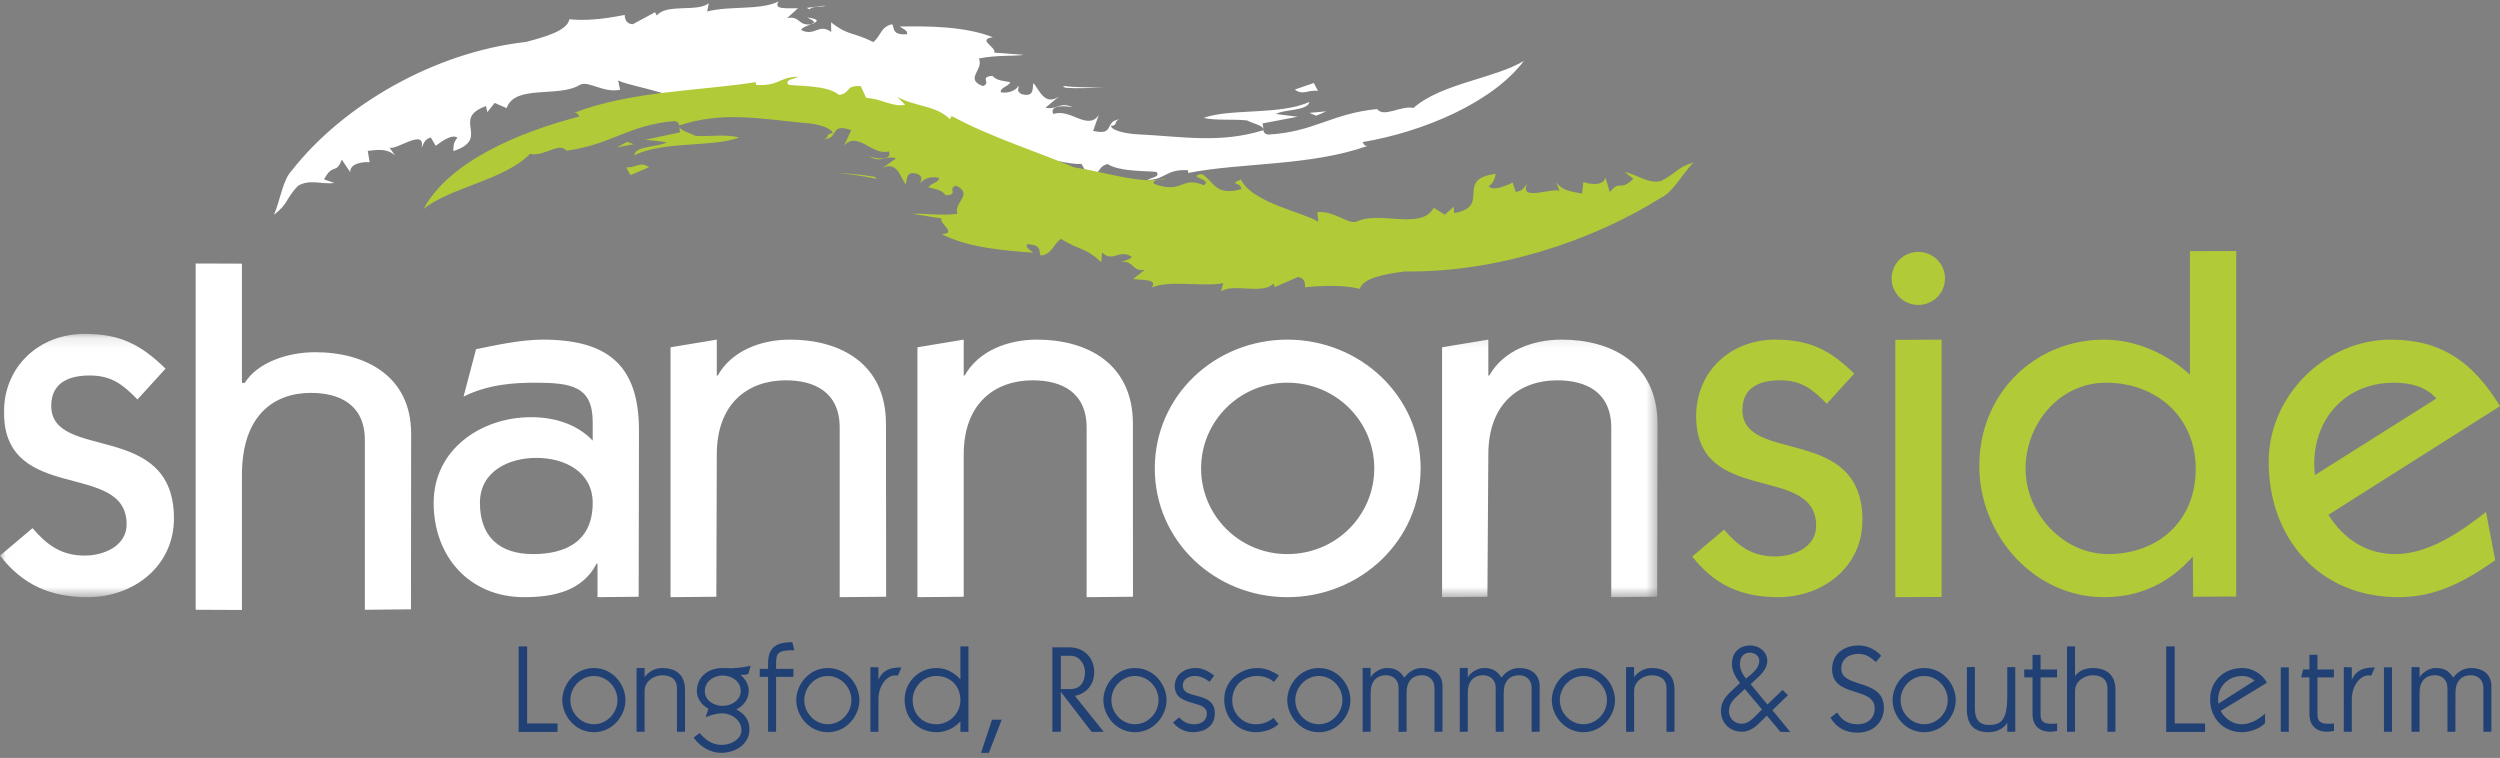
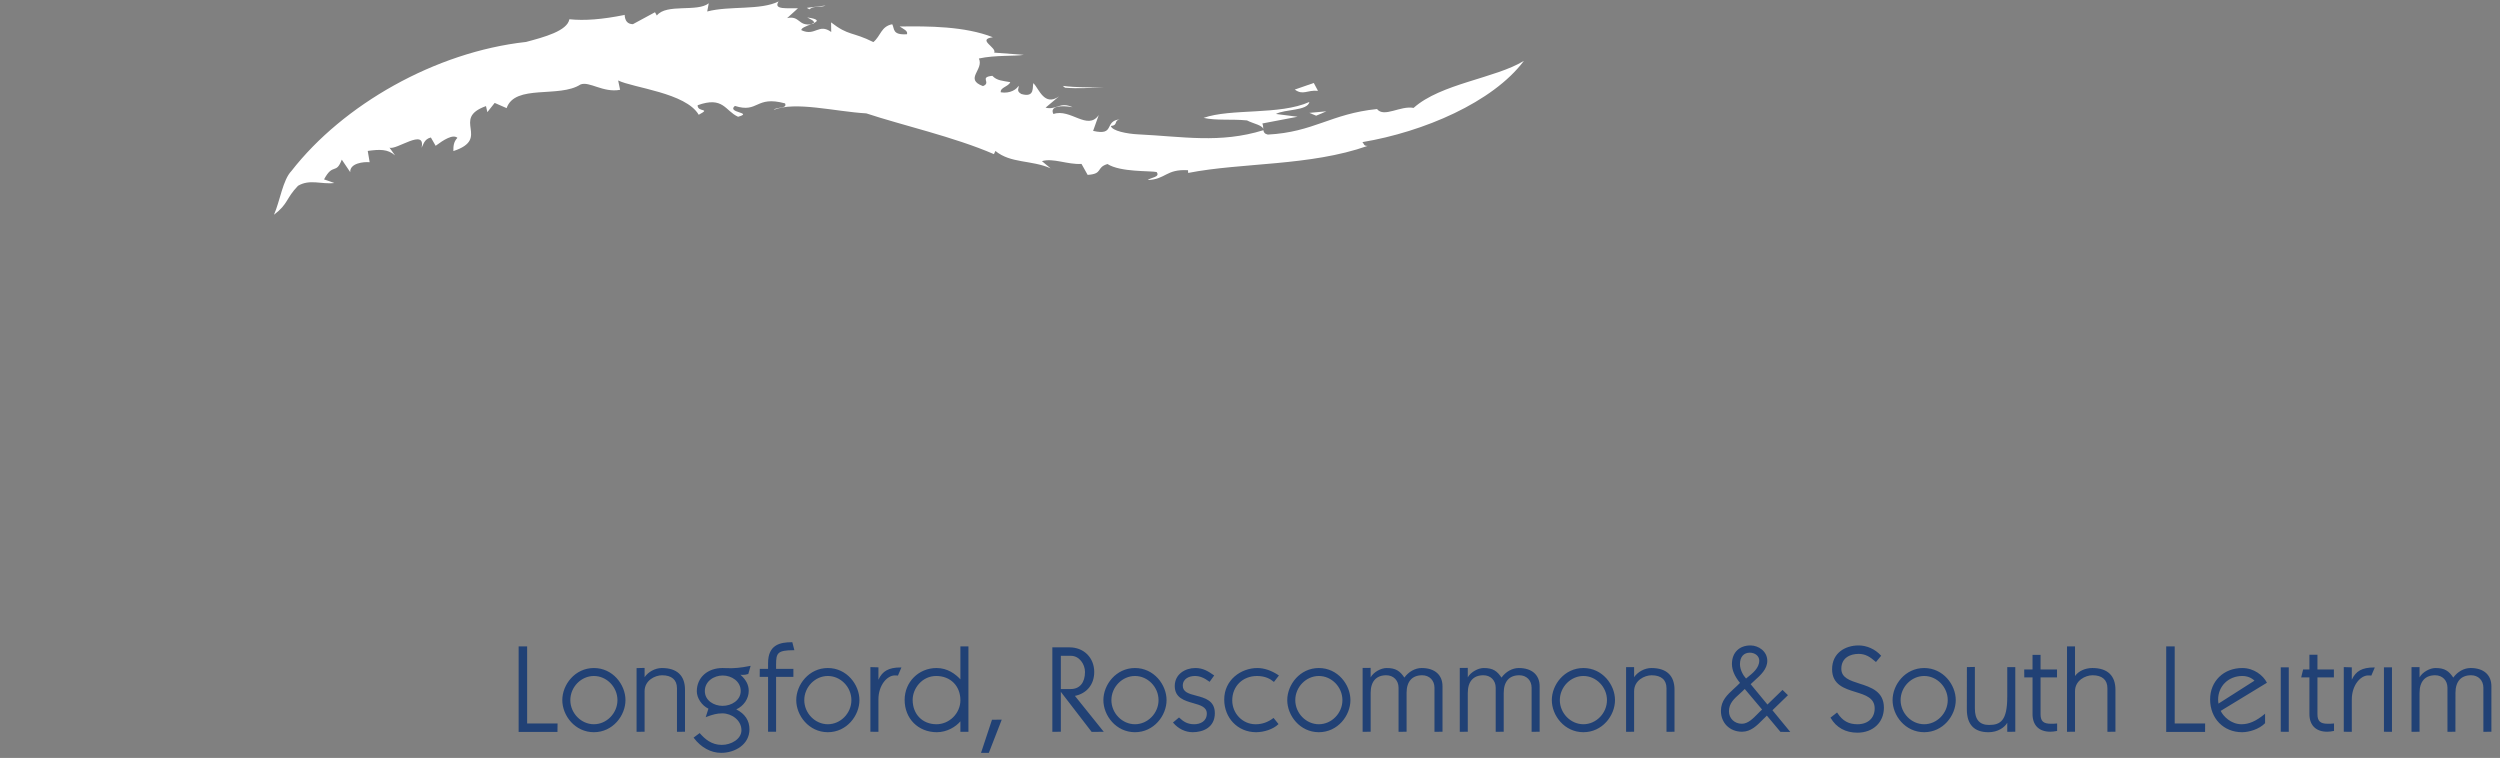
<svg xmlns="http://www.w3.org/2000/svg" xmlns:xlink="http://www.w3.org/1999/xlink" class="max-w-full max-h-full" width="221" height="67" viewBox="0 0 221 67">
  <rect x="0" y="0" width="221" height="67" fill="#808080" stroke="none" />
  <defs>
-     <path id="198nycvrza" d="M0.021 0.132L146.524 0.132 146.524 23.407 0.021 23.407z" />
-   </defs>
+     </defs>
  <g fill="none" fill-rule="evenodd">
    <g>
      <g>
        <path fill="#FFFFFE" d="M71.354 1.541c.303.171.663.3.593.491.367-.154.464-.347-.593-.49M71.947 2.032L71.71 2.138 71.925 2.101 71.947 2.032M116.51 8.03l-.372-.695-1.68.583c.744.538 1.07.02 2.051.112M116.35 10.228L117.254 9.84 115.742 9.979 116.35 10.228M93.949 7.592l.198.161c1.175.1 2.227.005 3.41-.025-1.256-.008-2.367.02-3.608-.136M71.548.824c.44-.358.997-.128 1.437-.337l-1.664.207.227.13" transform="translate(-490 -48) translate(490 48)" />
        <path fill="#FFFFFF" d="M92.105 14.245c.988-.3 2.26.32 3.5.245l.543.97c1.393-.089.716-.65 1.753-.96 1.138.73 3.776.586 4.343.706.36.462-.557.49-.783.707 1.604-.05 1.59-.98 3.559-.866l.015.24c4.752-.93 10.773-.592 15.864-2.389-.36.015-.302-.183-.467-.334 5.4-.906 11.522-3.51 14.284-7.186-2.507 1.543-7.354 2.007-9.754 4.161-1.166-.225-2.614.887-3.233.1-4.087.414-5.584 2.045-9.652 2.258-.58-.128-.309-.577-.483-.983l3.114-.594-1.916-.246c.797-.437 2.805-.262 2.96-1.063-2.619 1.183-6.942.554-9.354 1.409 1.11.255 2.517.089 3.838.224.582.31 1.494.423 1.446.866-3.84 1.188-7.112.558-11.054.367-1-.045-2.33-.31-2.427-.742.665-.053.232-.464.786-.586-1.433.151-.361 1.48-2.355 1.021l.498-1.402c-.986 1.422-2.501-.613-4.007-.09-.354-.68.63-.8 1.695-.6-1.136-.522-1.444.28-2.39.038l1.195-1.002c-1.295.922-1.771-.643-2.265-1.168-.135.28.19 1.328-1.07.964-.511-.281-.165-.523-.255-.725-.138.287-.716.713-1.566.575-.068-.438.694-.502.84-.898-.645-.118-1.188-.127-1.582-.56-1.206.12-.049.603-.832.91-1.679-.628.11-1.448-.36-2.44 1.44-.319 3.199-.186 3.972-.324l-2.619-.196c.256-.449-1.569-1.16-.118-1.36-2.47-.975-5.698-.987-8.235-.95.325.221.76.392.64.685-1.318.086-1.085-.493-1.299-.884-.997.192-1.005 1.026-1.668 1.577-1.858-.929-2.184-.531-3.74-1.743l.014.85c-1.114-.807-1.407.415-2.636-.157-.056-.186.451-.365.866-.532-1.16.194-.989-.782-2.129-.537l.96-.872c-.897-.03-2.225.165-1.712-.602-1.618.805-4.348.367-6.312.888l.136-.726c-1.009.812-3.748 0-4.59 1.083l-.162-.291-1.953 1.056c-.908-.006-.683-1.127-.734-.817-1.989.4-3.541.52-4.88.381-.19 1.032-2.223 1.578-3.833 2.007-8.037.887-16.185 5.557-20.736 11.404-.77.794-1.007 2.648-1.547 3.872 1.287-.98 1.028-1.42 2.126-2.56 1.047-.621 2.086-.105 3.211-.247l-.91-.319c.799-1.5 1.05-.381 1.568-1.747l.747 1.106c-.048-.788 1.177-.93 1.717-.877l-.17-.998c1.056-.145 1.769-.173 2.416.397l-.496-.692c.568.279 3.231-1.787 2.84.016.17-.275.22-.766.82-.91l.423.735c.7-.524 1.533-1.051 1.925-.703-.354.366-.359.768-.358 1.17 3.376-1.107-.263-2.851 2.884-3.977l.119.536.649-.817 1.055.462c.736-2.148 4.653-.872 6.53-2.09.784-.314 1.993.751 3.502.47l-.173-.827c1.317.654 6.001 1.089 7.123 3.034 1.155-.625-.12-.18-.097-.844 2.28-.824 2.425.5 3.576 1.02 1.404-.39-1.047-.341-.28-.96 2.103.673 1.798-.941 4.432-.223.227.49-.713.28-1.007.574 1.929-.78 5.388.145 8.194.31 3.108 1.035 7.755 2.077 11.278 3.603l.132-.282c1.358 1.117 3.173.784 4.88 1.536l-.769-.635" transform="translate(-490 -48) translate(490 48)" />
-         <path fill="#B1CA37" d="M80.008 9.264c-1.06.234-2.1-.544-3.435-.61l-.479-1.041c-1.466-.063-.804.579-1.906.786-1.11-.943-3.924-.751-4.502-.92-.363-.475.603-.48.85-.696-1.702.039-1.683.862-3.714.721l-.012-.244c-4.926.786-11.022.765-16.06 2.716.359-.032.31.171.481.316-5.285 1.38-11.49 3.933-13.786 8.182 2.308-1.895 7.173-2.557 9.417-4.876 1.214.3 2.548-1.091 3.22-.275 4.046-.561 5.486-2.289 9.559-2.619.584.121.32.579.501.992l-3.094.655 1.918.216c-.784.469-2.791.288-2.907 1.167 2.556-1.286 6.875-.69 9.283-1.57-1.104-.335-2.514-.077-3.836-.149-.584-.284-1.504-.5-1.462-.926 3.856-1.275 7.16-.582 11.165-.207 1.027.027 2.35.456 2.411.905-.673-.014-.27.447-.834.518 1.447-.014.48-1.47 2.46-.802l-.634 1.37c1.223-1.346 2.49.934 3.961.506.283.719-.704.752-1.74.451 1.073.63 1.46-.149 2.373.178l-1.285.905c1.376-.813 1.69.81 2.13 1.385.162-.27-.056-1.357 1.155-.876.48.331.113.544.182.755.165-.273.78-.656 1.615-.459.026.447-.737.449-.922.846.633.156 1.167.224 1.52.692 1.207-.016.104-.605.91-.848 1.608.78-.245 1.453.13 2.495-1.46.197-3.2-.083-3.989 0l2.595.412c-.296.431 1.454 1.308-.01 1.385 2.37 1.207 5.594 1.456 8.116 1.64-.305-.25-.722-.461-.577-.747 1.318.02 1.037.59 1.215 1 1.006-.101 1.093-.973 1.799-1.475 1.767 1.09 2.123.714 3.567 2.065l.058-.86c1.034.918 1.438-.33 2.607.357.04.192-.48.332-.904.467 1.167-.102.914.873 2.066.717l-1.024.805c.886.103 2.219.013 1.645.749 1.675-.684 4.343-.039 6.33-.382l-.199.723c1.074-.74 3.702.314 4.634-.69l.131.31 2.032-.89c.896.101.56 1.21.642.902 1.997-.188 3.542-.16 4.834.144.305-1.011 2.365-1.325 3.998-1.54 7.971.12 16.458-2.628 22.676-6.543.997-.45 1.864-2.123 2.828-3.093-1.565.466-1.482.977-2.927 1.66-1.217.206-2.017-.587-3.169-.813l.777.596c-1.245 1.214-1.157.001-2.077 1.187l-.393-1.295c-.19.79-1.426.593-1.952.395l-.115 1.022c-1.1-.203-1.794-.28-2.299-1.014l.315.802c-.488-.396-3.674 1.003-2.858-.691-.234.243-.395.725-1.031.75l-.264-.817c-.827.387-1.781.748-2.114.324.439-.296.528-.696.614-1.095-3.698.463-.308 2.888-3.678 3.465l-.03-.555-.788.698-.984-.617c-1.06 2.04-4.802.22-6.834 1.24-.823.212-1.91-.967-3.455-.853l.086.855c-1.252-.814-5.888-1.686-6.838-3.738-1.21.53.103.192.019.862-2.348.636-2.374-.716-3.48-1.344-1.434.272 1.016.437.195.994-2.038-.86-1.867.828-4.427-.128-.183-.514.732-.224 1.05-.496-1.987.624-5.342-.556-8.107-.962-2.991-1.275-7.49-2.712-10.82-4.536l-.157.278c-1.23-1.237-3.048-1.071-4.652-1.978l.69.709" transform="translate(-490 -48) translate(490 48)" />
-         <path fill="#B1CA37" d="M55.353 14.803l.392.675 1.627-.694c-.755-.549-1.057.026-2.019.02M55.423 12.546L54.545 13.024 56.032 12.745 55.423 12.546M77.503 15.813l-.181-.18c-1.196-.21-2.239-.297-3.366-.331 1.191.086 2.288.245 3.547.51M152.41 46.822c1.235 1.44 2.47 2.37 4.517 2.37 1.619 0 3.62-.804 3.62-2.709 0-5.543-10.608-1.692-10.608-9.69 0-3.977 3.067-6.77 6.988-6.77 3.024 0 4.815.888 6.987 3.005l-2.428 2.666c-1.278-1.312-2.259-2.075-4.134-2.075-1.746 0-3.322.594-3.322 2.624 0 4.825 10.61 1.228 10.61 9.735 0 4.146-3.495 6.812-7.457 6.812-3.198 0-5.625-1.058-7.587-3.598l2.813-2.37M167.548 52.79L171.638 52.771 171.638 30.023 167.548 30.041 167.548 52.79M186.177 33.83c-4.091 0-7.116 3.599-7.116 7.618 0 3.937 3.324 7.533 7.288 7.533 4.429 0 7.753-2.919 7.753-7.533 0-4.613-3.495-7.617-7.925-7.617zm7.669 15.362c-2.043 2.328-4.644 3.598-7.84 3.598-6.221 0-10.95-5.458-11.036-11.427-.085-6.558 4.9-11.34 11.036-11.34 2.94 0 5.668 1.354 7.586 3.09V22.2l4.089-.007v30.538l-3.808.02-.027-3.56zM215.378 35.228c-.939-1.058-2.302-1.397-3.752-1.397-4.643 0-7.498 3.724-6.987 8.167l10.739-6.77zm-9.545 10.281c1.364 2.16 3.367 3.472 5.923 3.472 2.942 0 5.796-1.988 8.01-3.724l.81 4.273c-2.684 1.863-5.198 3.26-8.564 3.26-6.946 0-11.462-5.163-11.462-11.976 0-5.84 5.028-10.791 10.78-10.791 4.601 0 7.33 2.074 9.671 5.882l-15.168 9.604zM171.938 24.612c0 1.295-1.057 2.344-2.36 2.344s-2.36-1.05-2.36-2.344c0-1.295 1.057-2.344 2.36-2.344s2.36 1.05 2.36 2.344" transform="translate(-490 -48) translate(490 48)" />
-         <path fill="#FFFFFF" d="M17.297 53.903v-30.61l4.09.013v10.537h.257c1.065-1.735 3.664-2.708 6.22-2.708 4.39 0 8.48 2.074 8.48 7.194l-.014 15.534-4.076.04V38.921c0-3.173-2.258-4.19-4.772-4.19-3.239 0-6.094 1.947-6.094 7.256v11.934l-4.09-.018M42.425 44.452c0 3.005 1.747 4.53 4.687 4.53 2.812 0 5.283-1.058 5.283-4.53 0-2.708-2.427-3.976-4.984-3.976-2.43 0-4.986 1.184-4.986 3.976zM52.82 52.79v-2.963h-.084c-1.236 2.412-3.792 2.963-6.39 2.963-4.859 0-8.011-3.598-8.011-8.338 0-4.738 4.216-7.574 8.606-7.574 2.046 0 4.049.593 5.454 2.073v-1.65c0-3.173-1.917-3.47-5.113-3.47-1.789 0-4.09.127-6.305 1.227l1.107-4.19c1.491-.296 3.878-.845 5.88-.845 5.795 0 8.522 2.285 8.522 8.04l-.027 14.689-3.639.038zM59.274 52.79V30.7l4.09-.677v3.173h.085c1.234-2.2 3.834-3.173 6.39-3.173 4.39 0 8.48 2.074 8.48 7.448l.017 15.28-4.107.039V37.81c0-3.175-2.258-4.19-4.771-4.19-3.24 0-6.094 1.946-6.094 6.558l-.039 12.574-4.051.038M81.1 52.79V30.7l4.092-.677v3.173h.085c1.237-2.2 3.835-3.173 6.392-3.173 4.389 0 8.48 2.074 8.48 7.448l.005 15.28-4.096.039V37.81c0-3.175-2.259-4.19-4.774-4.19-3.237 0-6.092 1.946-6.092 6.558v12.574l-4.092.038M113.803 33.83c-4.261 0-7.627 3.428-7.627 7.576 0 4.146 3.366 7.575 7.627 7.575 4.31 0 7.683-3.429 7.683-7.575 0-4.148-3.374-7.575-7.683-7.575zm11.78 7.576c0 6.431-5.378 11.384-11.78 11.384-6.393 0-11.72-4.953-11.72-11.384 0-6.433 5.327-11.383 11.72-11.383 6.402 0 11.78 4.95 11.78 11.383z" transform="translate(-490 -48) translate(490 48)" />
        <g transform="translate(-490 -48) translate(490 48) translate(0 29.383)">
          <mask id="77rk0s4uyb" fill="#fff">
            <use xlink:href="#198nycvrza" />
          </mask>
-           <path fill="#FFFFFF" d="M127.48 23.407V1.317l4.088-.677v3.174h.084c1.237-2.2 3.837-3.174 6.393-3.174 4.389 0 8.48 2.074 8.48 7.448l-.028 15.281-4.063.038V8.427c0-3.174-2.257-4.19-4.773-4.19-3.237 0-6.093 1.946-6.093 6.558l-.082 12.574-4.007.038M2.874 17.307C4.138 18.778 5.4 19.73 7.492 19.73c1.655 0 3.701-.822 3.701-2.768 0-5.669-10.846-1.732-10.846-9.908C.347 2.988 3.484.132 7.492.132c3.092 0 4.921.91 7.143 3.072L12.153 5.93c-1.307-1.34-2.31-2.12-4.226-2.12-1.786 0-3.398.606-3.398 2.683 0 4.932 10.847 1.255 10.847 9.949 0 4.24-3.572 6.966-7.623 6.966-3.267 0-5.75-1.08-7.753-3.677l2.874-2.423" mask="url(#77rk0s4uyb)" />
        </g>
        <path fill="#214175" d="M46.599 57.143L45.847 57.141 45.847 64.7 49.28 64.7 49.288 63.953 46.599 63.953 46.599 57.143M52.5 64.023c-1.13 0-2.083-.977-2.083-2.133 0-1.156.954-2.133 2.083-2.133 1.13 0 2.083.977 2.083 2.133 0 1.156-.954 2.133-2.083 2.133zm0-4.97c-1.67 0-2.793 1.467-2.793 2.837s1.122 2.837 2.793 2.837c1.67 0 2.792-1.467 2.792-2.837s-1.122-2.837-2.792-2.837zM58.51 59.053c-.586 0-1.208.337-1.528.81v-.82l-.709.018v5.63l.709-.005v-3.582c0-.962.924-1.41 1.549-1.41.847 0 1.313.406 1.313 1.144v3.853l.71-.005v-3.71c0-1.258-.707-1.923-2.045-1.923M65.48 61.083c0 .823-.815 1.315-1.602 1.315-.761 0-1.57-.461-1.57-1.315 0-.857.803-1.369 1.58-1.369.783 0 1.592.512 1.592 1.369zm.646-1.498l.023-.007.208-.72-.072.015c-.816.165-1.436.22-2.08.19-.11-.005-.22-.01-.327-.01-1.342 0-2.28.847-2.28 2.061 0 .595.448 1.26 1.027 1.532l-.24.751.086-.032c.527-.198.904-.305 1.385-.305.815 0 1.688.6 1.688 1.495 0 .774-.9 1.294-1.741 1.294-.916 0-1.51-.542-1.923-1.015l-.028-.03-.539.401.027.035c.627.835 1.505 1.313 2.41 1.313 1.213 0 2.503-.73 2.503-2.083 0-.772-.402-1.378-1.166-1.76.663-.301 1.102-.948 1.102-1.638 0-.527-.242-.994-.738-1.424.064.009.128.013.191.013.177 0 .3-.019.484-.076zM70.005 56.772c-1.043 0-2.108.22-2.108 1.85v.508h-.733l-.006.704h.739v4.853l.709-.001v-4.852h1.53v-.704h-1.53v-.381c0-1.038.134-1.262 1.56-1.272h.057l-.183-.705h-.035M73.181 64.023c-1.129 0-2.083-.977-2.083-2.133 0-1.156.954-2.133 2.083-2.133 1.13 0 2.083.977 2.083 2.133 0 1.156-.953 2.133-2.083 2.133zm0-4.97c-1.67 0-2.793 1.467-2.793 2.837s1.123 2.837 2.793 2.837c1.67 0 2.793-1.467 2.793-2.837s-1.122-2.837-2.793-2.837zM77.653 60.089v-1.096l-.71-.021v5.715l.71.004v-2.862c0-1.25.765-2.122 1.452-2.122.085 0 .177 0 .239.01l.035.006.307-.72h-.068c-1.046 0-1.612.313-1.965 1.086M84.9 61.9c0 1.15-.97 2.123-2.116 2.123-1.24 0-2.105-.886-2.105-2.154 0-1.02.837-2.112 2.084-2.112 1.258 0 2.136.881 2.136 2.143zm0-1.844c-.435-.472-1.139-1.003-2.106-1.003-1.583 0-2.824 1.237-2.824 2.816 0 1.656 1.197 2.858 2.846 2.858.897 0 1.686-.482 2.083-.963v.927h.71v-7.55h-.71v2.915zM86.722 66.553L87.413 66.553 88.553 63.619 87.693 63.624 86.722 66.553M95.914 59.405c0 .943-.472 1.506-1.26 1.506h-.876v-2.938h.886c.748 0 1.25.74 1.25 1.432zm.816 0c0-1.263-.918-2.179-2.183-2.179h-1.52v7.465l.751-.005v-3.528l2.701 3.51.023.029 1.071-.006-2.55-3.175c1.055-.215 1.707-1.018 1.707-2.111zM100.332 64.023c-1.13 0-2.084-.977-2.084-2.133 0-1.156.955-2.133 2.084-2.133 1.13 0 2.083.977 2.083 2.133 0 1.156-.954 2.133-2.083 2.133zm0-4.97c-1.67 0-2.793 1.467-2.793 2.837s1.122 2.837 2.793 2.837c1.67 0 2.792-1.467 2.792-2.837s-1.122-2.837-2.792-2.837zM105.736 61.495c-.633-.166-1.178-.31-1.178-.88 0-.633.58-.858 1.078-.858.41 0 .797.151 1.256.49l.037.027.405-.561-.036-.026c-.512-.36-.957-.634-1.63-.634-.904 0-1.82.547-1.82 1.594 0 1.046.864 1.292 1.626 1.509.648.184 1.208.343 1.208.923 0 .696-.598.944-1.11.944-.59 0-.942-.22-1.317-.572l-.029-.028-.535.447.029.034c.446.523 1.07.823 1.713.823.946 0 1.958-.441 1.958-1.68 0-1.117-.88-1.348-1.655-1.552M111.122 59.757c.725 0 1.192.271 1.457.499l.036.03.442-.573-.04-.026c-.605-.41-1.267-.634-1.864-.634-1.44 0-2.931 1.04-2.931 2.784 0 1.648 1.21 2.89 2.814 2.89.73 0 1.535-.284 1.956-.692l.028-.028-.437-.543-.034.026c-.458.349-.984.533-1.522.533h-.044c-1.132 0-2.052-.948-2.052-2.112 0-1.248.921-2.154 2.19-2.154M116.586 64.023c-1.13 0-2.083-.977-2.083-2.133 0-1.156.954-2.133 2.083-2.133 1.13 0 2.084.977 2.084 2.133 0 1.156-.955 2.133-2.084 2.133zm0-4.97c-1.67 0-2.793 1.467-2.793 2.837s1.123 2.837 2.793 2.837c1.67 0 2.792-1.467 2.792-2.837s-1.121-2.837-2.792-2.837zM125.675 59.053c-.573 0-1.153.323-1.528.846-.391-.573-.74-.846-1.573-.846-.473 0-1.135.336-1.41.825v-.836l-.709.003v5.646l.71-.005v-3.433c0-1.006.489-1.56 1.377-1.56.641 0 1.089.454 1.089 1.103v3.895l.71-.005v-3.433c0-1.006.489-1.56 1.377-1.56.641 0 1.089.454 1.089 1.103v3.895l.71-.005v-4.018c0-1.011-.689-1.615-1.842-1.615M134.262 59.053c-.573 0-1.153.323-1.528.846-.391-.573-.74-.846-1.573-.846-.473 0-1.135.336-1.41.825v-.836l-.708.003v5.646l.709-.005v-3.433c0-1.006.489-1.56 1.377-1.56.642 0 1.09.454 1.09 1.103v3.895l.709-.005v-3.433c0-1.006.489-1.56 1.377-1.56.641 0 1.089.454 1.089 1.103v3.895l.71-.005v-4.018c0-1.011-.69-1.615-1.842-1.615M139.973 64.023c-1.13 0-2.084-.977-2.084-2.133 0-1.156.955-2.133 2.084-2.133 1.13 0 2.083.977 2.083 2.133 0 1.156-.954 2.133-2.083 2.133zm0-4.97c-1.67 0-2.793 1.467-2.793 2.837s1.122 2.837 2.793 2.837c1.67 0 2.793-1.467 2.793-2.837s-1.123-2.837-2.793-2.837zM145.983 59.053c-.586 0-1.208.337-1.528.81v-.891h-.709v5.719l.71-.005v-3.582c0-.962.924-1.41 1.548-1.41.847 0 1.314.406 1.314 1.144v3.853l.709-.005v-3.71c0-1.258-.707-1.923-2.044-1.923M155.769 62.723c-.13.112-.26.245-.398.387-.399.407-.85.87-1.39.87-.65 0-1.142-.474-1.142-1.103 0-.7.46-1.112.948-1.548.15-.135.307-.274.45-.424l1.532 1.818zm-1.082-5.026c.467 0 .832.307.832.699 0 .654-.578 1.114-1.044 1.485l-.126.101c-.264-.287-.537-.793-.537-1.267 0-.638.327-1.018.875-1.018zm2.887 3.292l-1.333 1.292-1.484-1.8c.113-.112.237-.224.365-.338.518-.466 1.106-.994 1.106-1.726 0-.84-.772-1.361-1.488-1.361-.995 0-1.637.642-1.637 1.637 0 .539.233 1.087.712 1.675l-.25.247c-.09.086-.181.17-.272.252-.598.547-1.163 1.064-1.163 1.979 0 1.065.783 1.839 1.862 1.839.783 0 1.32-.545 1.84-1.072.12-.121.239-.241.359-.353l1.202 1.438.866.005-1.576-1.918 1.372-1.33-.48-.466zM164.377 60.43c-.86-.277-1.604-.516-1.604-1.312 0-.97.79-1.315 1.528-1.315.596 0 1 .253 1.499.69l.034.03.46-.554-.025-.028c-.503-.554-1.239-.885-1.968-.885-1.167 0-2.344.65-2.344 2.104 0 1.371 1.098 1.71 2.067 2.009.873.268 1.697.523 1.697 1.454 0 .85-.596 1.4-1.517 1.4-.792 0-1.325-.3-1.78-1l-.027-.04-.582.457.02.033c.5.848 1.315 1.296 2.358 1.296 1.38 0 2.344-.908 2.344-2.21 0-1.436-1.147-1.805-2.16-2.13M170.096 64.023c-1.129 0-2.083-.977-2.083-2.133 0-1.156.954-2.133 2.083-2.133 1.13 0 2.084.977 2.084 2.133 0 1.156-.955 2.133-2.084 2.133zm0-4.97c-1.67 0-2.793 1.467-2.793 2.837s1.123 2.837 2.793 2.837c1.67 0 2.793-1.467 2.793-2.837s-1.122-2.837-2.793-2.837zM177.44 61.624c0 2.06-.587 2.462-1.601 2.462-.848 0-1.26-.475-1.26-1.453v-3.676l-.705.015-.005 3.736c0 1.34.645 2.02 1.916 2.02.828 0 1.427-.428 1.656-.835v.798l.71-.005v-5.714h-.71v2.652M181.303 63.98c-.669 0-.918-.23-.918-.848v-3.248h1.455v-.704h-1.455v-1.287l-.71-.001v1.288h-.735l.007.704h.729v3.238c0 .993.574 1.563 1.574 1.563.192 0 .385-.031.564-.065l.036-.007v-.66l-.05.006c-.168.021-.328.021-.497.021M184.96 59.053c-.639 0-1.233.282-1.528.706V57.14h-.708v7.55l.708-.005v-3.582c0-.962.925-1.41 1.55-1.41.847 0 1.313.406 1.313 1.144v3.853l.71-.005v-3.71c0-1.258-.707-1.923-2.045-1.923M192.244 57.143L191.492 57.141 191.492 64.7 194.929 64.7 194.933 63.953 192.244 63.953 192.244 57.143M198.22 59.757c.42 0 .808.15 1.075.415l-3.183 2.028c-.024-.131-.029-.267-.029-.363 0-1.186.919-2.08 2.137-2.08zm2.157.562c-.317-.61-1.128-1.266-2.157-1.266-1.649 0-2.846 1.166-2.846 2.773 0 1.681 1.188 2.901 2.825 2.901.62 0 1.513-.263 2.033-.798v-.838l-.073.06c-.718.594-1.355.872-2.003.872-.945 0-1.623-.71-1.847-1.181l4.087-2.487-.019-.036zM201.619 64.687L202.328 64.692 202.328 58.993 201.619 58.995 201.619 64.687M205.78 63.98c-.668 0-.917-.23-.917-.848v-3.248h1.454v-.704h-1.454v-1.302h-.71v1.302h-.557l-.171.704h.728v3.238c0 .993.574 1.563 1.574 1.563.193 0 .385-.031.564-.065l.037-.007v-.66l-.05.006c-.169.021-.328.021-.497.021M207.9 60.089v-1.096l-.71-.021v5.715l.71.005V61.83c0-1.25.765-2.122 1.452-2.122.084-.001.176 0 .239.01l.034.006.308-.72h-.067c-1.047 0-1.614.313-1.966 1.086M210.741 64.687L211.45 64.692 211.45 58.993 210.741 58.995 210.741 64.687M218.398 59.053c-.573 0-1.153.323-1.528.846-.391-.573-.74-.846-1.573-.846-.473 0-1.134.336-1.41.825v-.906h-.709v5.719l.71-.004v-3.434c0-1.006.49-1.56 1.377-1.56.642 0 1.09.454 1.09 1.103v3.895l.703-.004.005-3.434c0-1.006.49-1.56 1.378-1.56.641 0 1.089.454 1.089 1.103v3.895l.709-.004v-4.019c0-1.011-.688-1.615-1.84-1.615" transform="translate(-490 -48) translate(490 48)" />
      </g>
    </g>
  </g>
</svg>